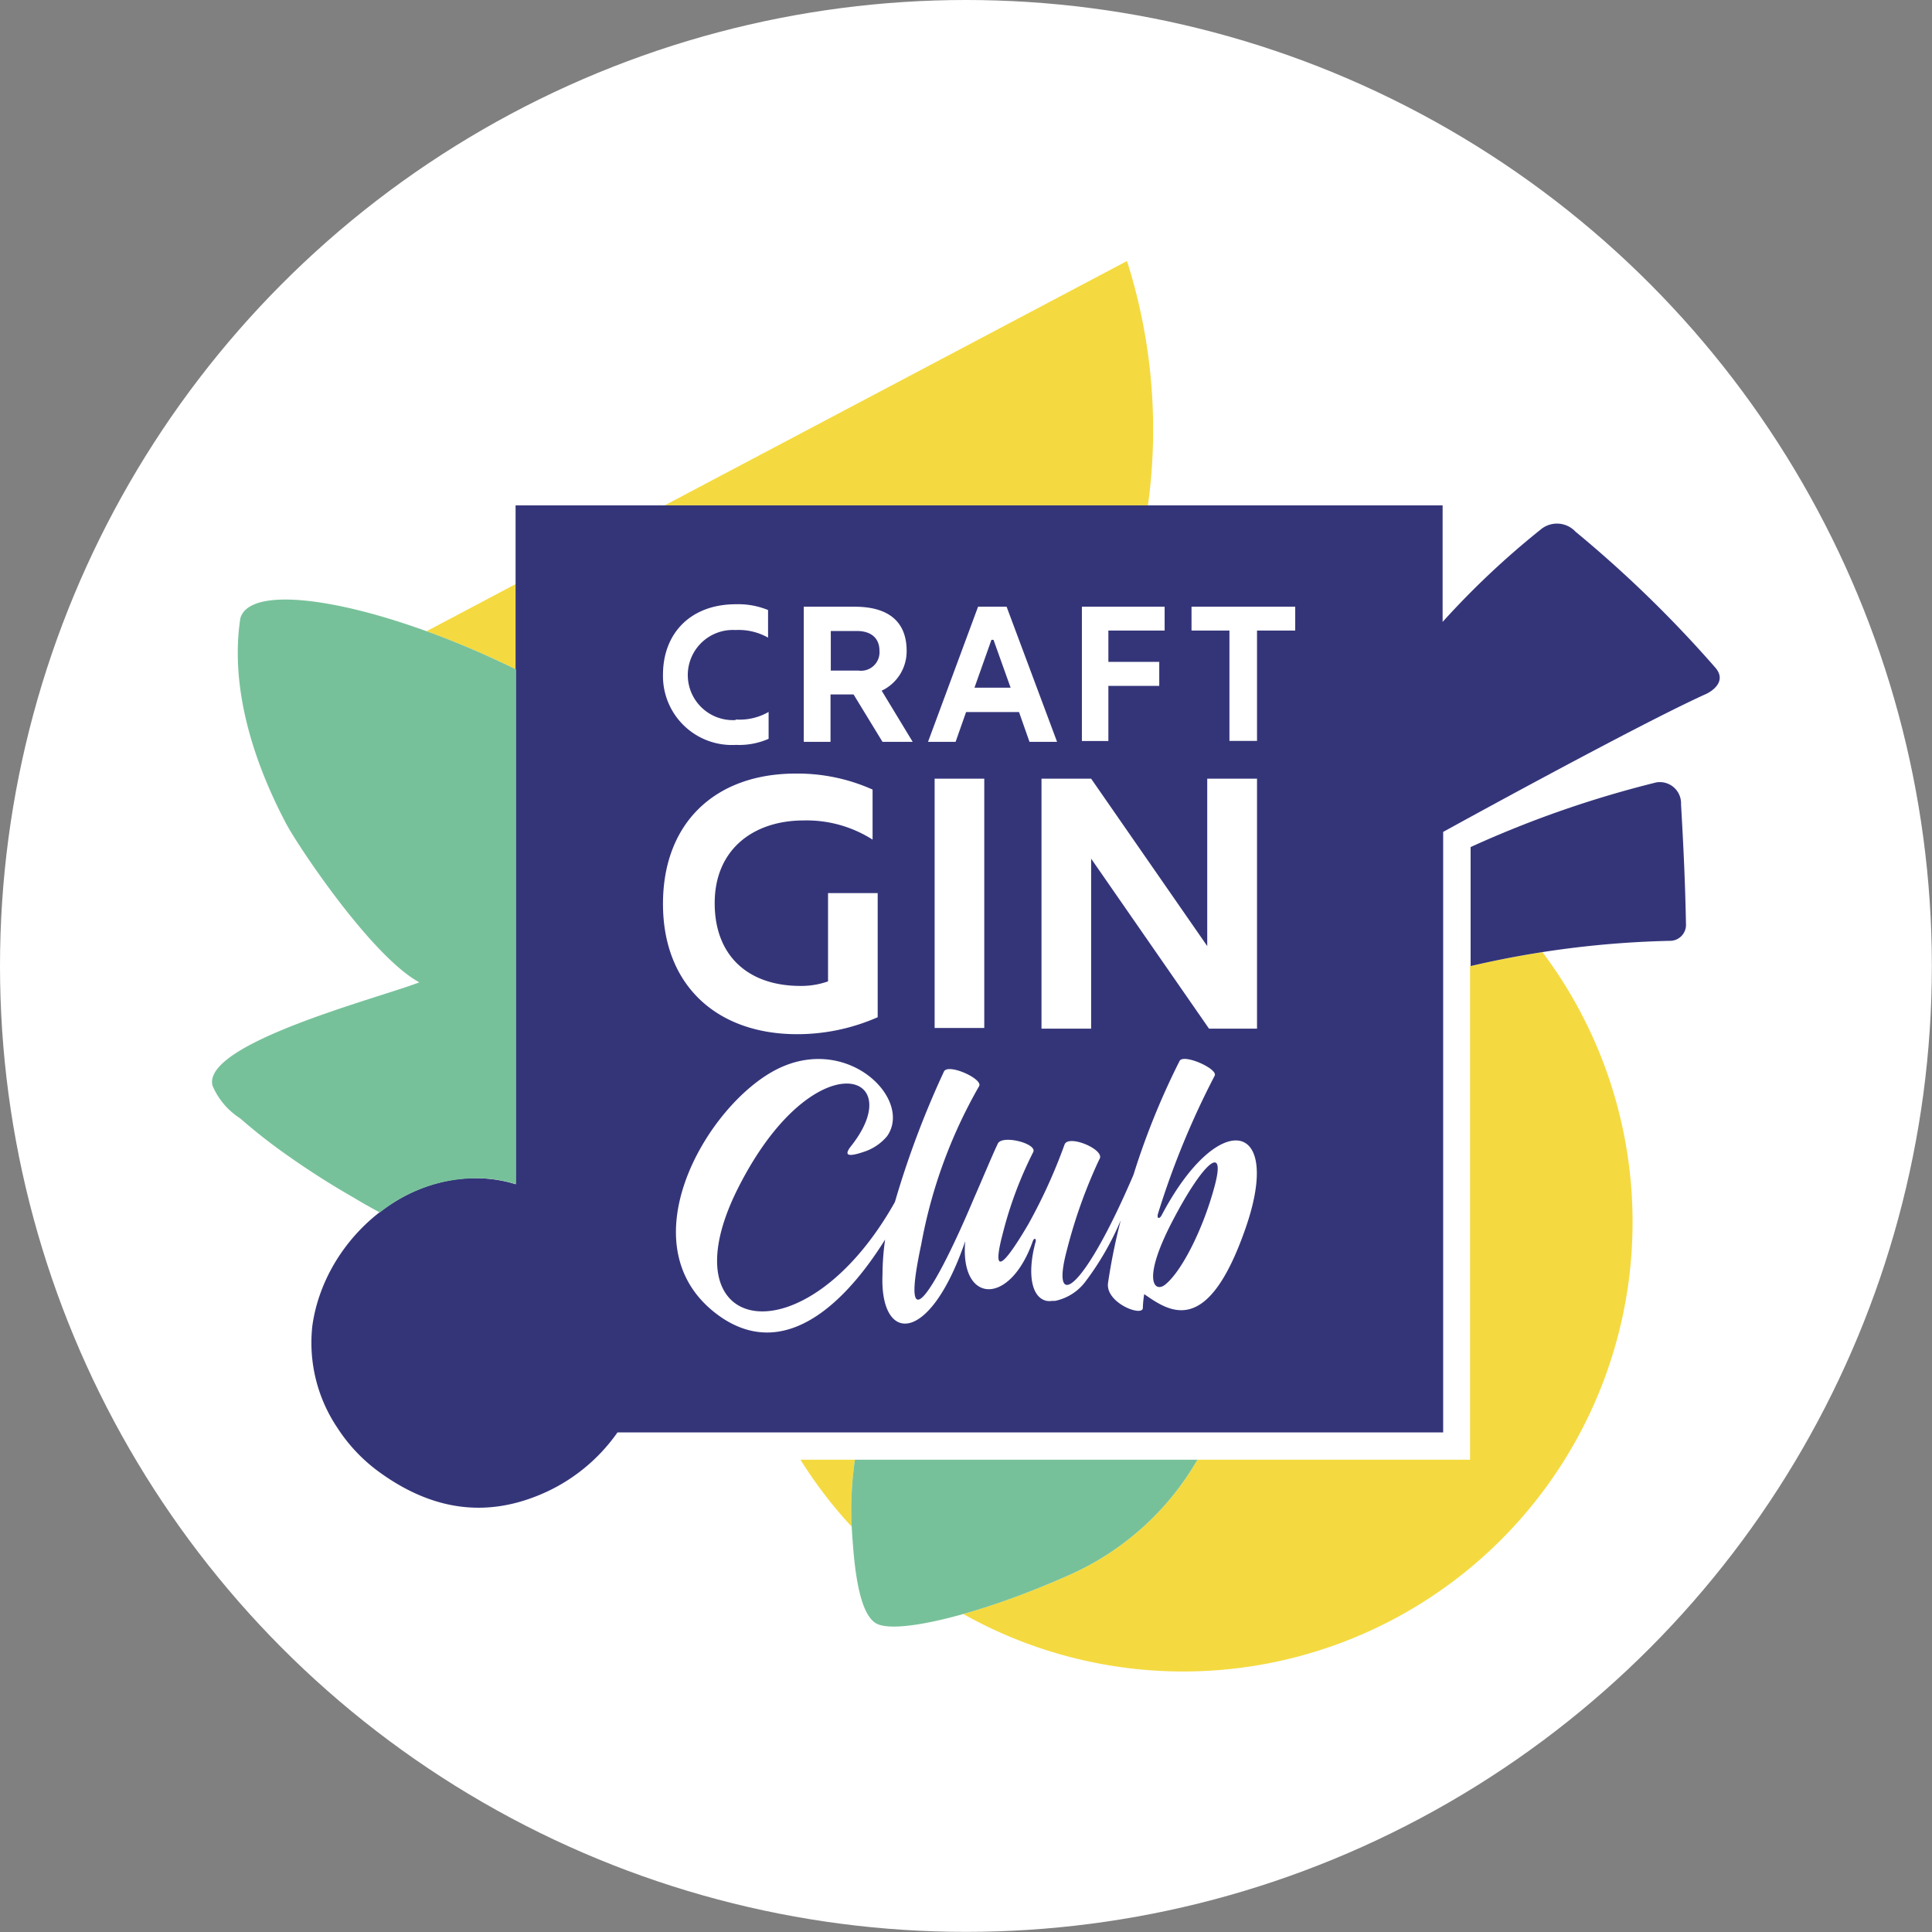
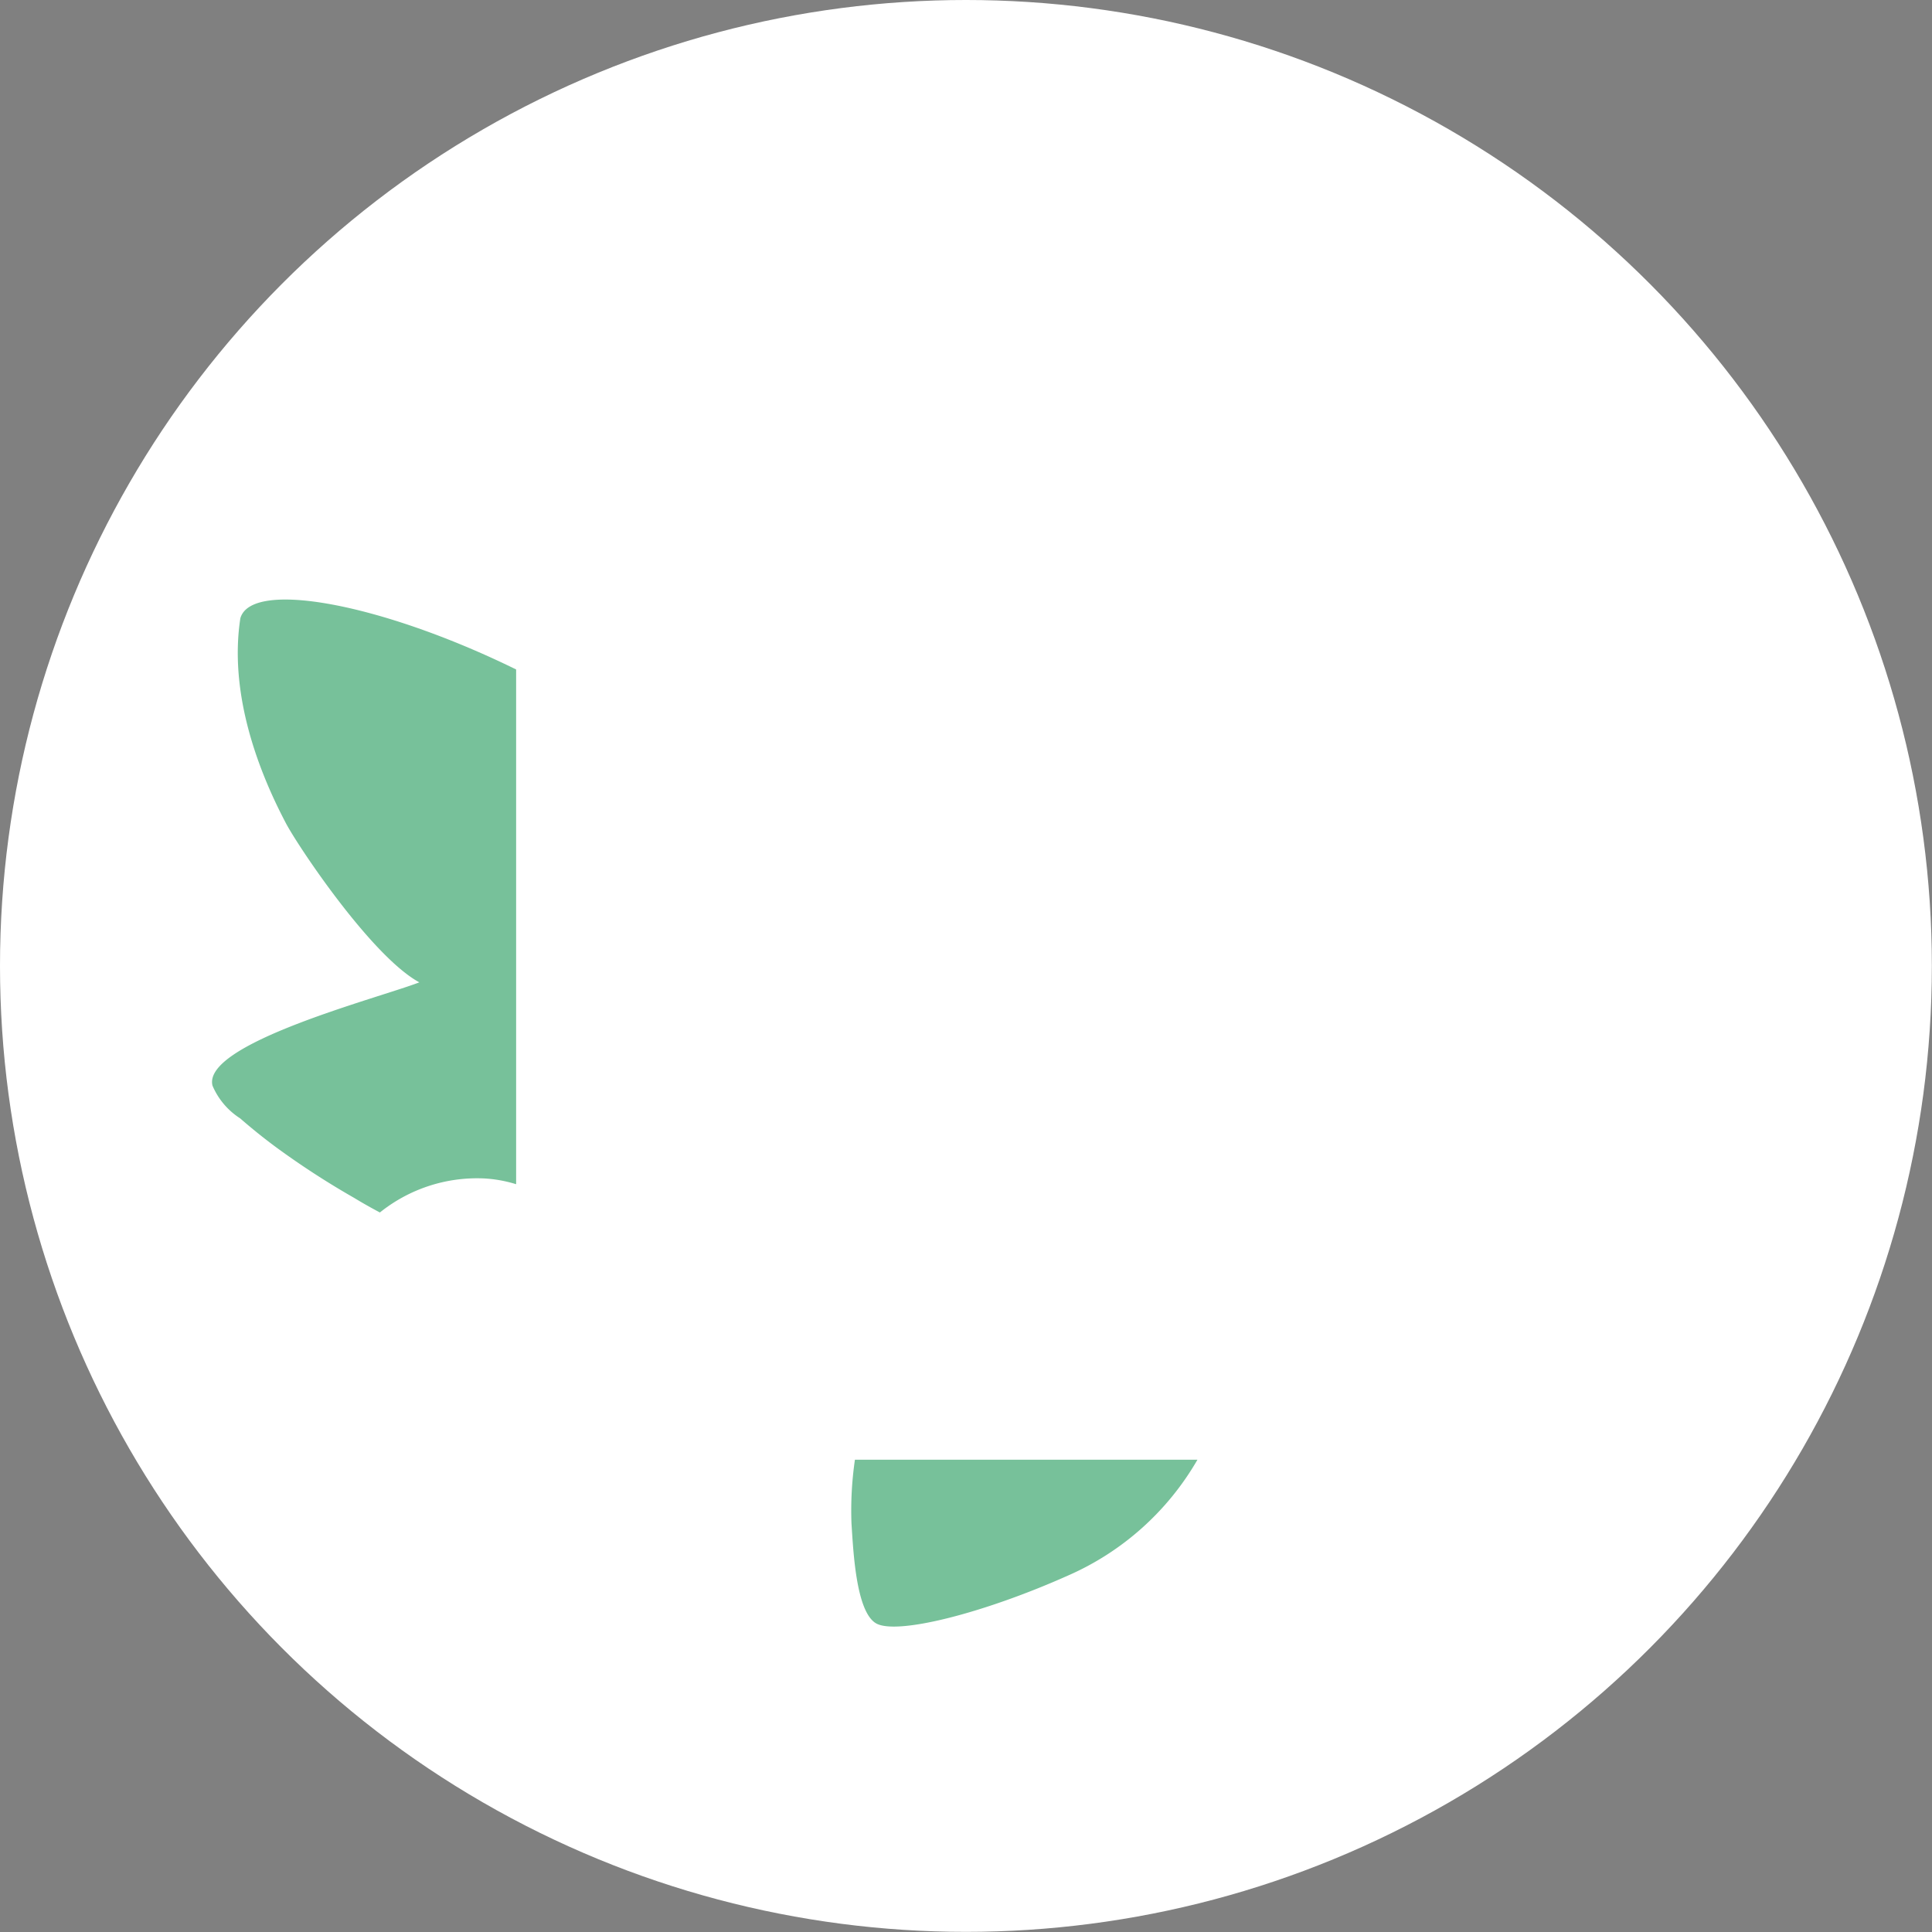
<svg xmlns="http://www.w3.org/2000/svg" viewBox="0 0 140.11 140.11">
  <rect x="0" y="0" width="140.11" height="140.11" fill="#808080" stroke="none" />
  <defs>
    <style>.cls-1{fill:#fff;}.cls-2{fill:#f4da40;}.cls-3{fill:#77c19a;}.cls-4{fill:#343579;}</style>
  </defs>
  <g id="Layer_2" data-name="Layer 2">
    <g id="Layer_1-2" data-name="Layer 1">
      <circle class="cls-1" cx="70.05" cy="70.05" r="70.05" />
-       <path class="cls-2" d="M62,105.86a25.52,25.52,0,0,0-.25,4.62v.22a32.28,32.28,0,0,1-3.7-4.84Zm44.61-35.8v35.8H86.84a20.17,20.17,0,0,1-9.41,8.41,57.33,57.33,0,0,1-7.57,2.78,32.59,32.59,0,0,0,42-48C110.09,69.33,108.35,69.66,106.65,70.06Z" />
-       <path class="cls-2" d="M37.43,48.55V42.34l-6.5,3.44A64.52,64.52,0,0,1,37.43,48.55Z" />
-       <path class="cls-2" d="M81.73,18.93,48.2,36.65H83.25A40.3,40.3,0,0,0,81.73,18.93Z" />
      <path class="cls-3" d="M63.49,117.7c1.42.92,7.78-.68,13.94-3.43a20.17,20.17,0,0,0,9.41-8.41H62a25.52,25.52,0,0,0-.25,4.62C61.88,112.44,62.07,116.79,63.49,117.7Z" />
-       <path class="cls-4" d="M123.72,50.33c-3.89,1.75-13.73,7.07-19.06,10v43.55H44.78a12.93,12.93,0,0,1-6,4.67c-4.06,1.56-7.8.74-11.31-1.82a12,12,0,0,1-3-3.18,11.05,11.05,0,0,1-1.82-7.39c.83-6,6.41-11.07,12.4-10.7a9.57,9.57,0,0,1,2.34.42V36.65h67.23V45.1a60.49,60.49,0,0,1,7.1-6.69,1.84,1.84,0,0,1,2.54.15,86.87,86.87,0,0,1,10.13,9.85C125.28,49.43,124.1,50.16,123.72,50.33Zm-3.6,6.41a76.7,76.7,0,0,0-13.47,4.69v8.63a70.3,70.3,0,0,1,14.46-1.83,1.16,1.16,0,0,0,1.16-1.14c-.06-3.09-.18-5.65-.36-8.75A1.54,1.54,0,0,0,120.12,56.74Z" />
      <path class="cls-3" d="M27.55,87.93a11.26,11.26,0,0,1,7.54-2.47,9.57,9.57,0,0,1,2.34.42V48.55c-9.8-4.81-19.21-6.53-20-3.71-.78,5.1,1,10.49,3.31,14.87.85,1.62,6.2,9.65,9.67,11.53-2.94,1.14-15.76,4.43-15,7.49a5.24,5.24,0,0,0,2,2.37c.85.74,1.73,1.45,2.64,2.12a59.51,59.51,0,0,0,5.63,3.65C26.27,87.23,26.91,87.59,27.55,87.93Z" />
-       <path class="cls-1" d="M65.75,47.2C65.75,45,64.33,44,62,44H58.29V53.8h1.94V50.36H61.9L64,53.8h2.19l-2.25-3.71A3.16,3.16,0,0,0,65.75,47.2Zm-3.5,1.43h-2V45.76h1.89c1,0,1.64.49,1.64,1.44A1.34,1.34,0,0,1,62.25,48.63Zm-8.88,3.55a4.21,4.21,0,0,0,2.37-.55v1.95a5.31,5.31,0,0,1-2.37.44,5,5,0,0,1-5.29-5.09c0-3,2-5.11,5.29-5.11a5.71,5.71,0,0,1,2.33.42v2a4.36,4.36,0,0,0-2.37-.55,3.27,3.27,0,1,0,0,6.53ZM78.46,44h6v1.73H80.38V48h3.69v1.74H80.38v4H78.46Zm15.47,0v1.73H91.16v8h-2v-8H86.41V44Zm-23,0L67.3,53.8h2l.76-2.16H73.9l.76,2.16h2L73,44Zm-.26,5.87,1.23-3.47h.15l1.24,3.47ZM48.08,65.55c0-5.87,3.78-9.45,9.63-9.45a13.31,13.31,0,0,1,5.57,1.16v3.63a8.89,8.89,0,0,0-5-1.39c-3.61,0-6.45,2.07-6.45,6,0,3.83,2.44,6,6.22,6a5.82,5.82,0,0,0,2-.33V64.77h3.6v9A14.46,14.46,0,0,1,57.81,75C52,75,48.08,71.47,48.08,65.55Zm19.7,9h3.6V56.47h-3.6ZM87.55,56.47V68.61L79.13,56.47h-3.6V74.6h3.6V62.27L87.68,74.6h3.48V56.47ZM84.26,88.1l0,0c-.17.34-.39.29-.28-.09a60.23,60.23,0,0,1,4.11-10c.26-.5-2.29-1.63-2.55-1.06a54.09,54.09,0,0,0-3.34,8.25c-3.74,8.73-6,9.87-4.84,5.5a37,37,0,0,1,2.31-6.51l.09-.18c.3-.68-2.3-1.76-2.56-1a39.34,39.34,0,0,1-2.63,5.78c-1.47,2.5-2.8,4.27-1.84.63a28.45,28.45,0,0,1,2.2-5.87c.31-.62-2.26-1.28-2.57-.61-.47,1-1,2.3-1.72,3.94-2.9,6.89-5.42,10.77-3.83,3.36A36,36,0,0,1,71,78.78c.35-.52-2.27-1.71-2.55-1.06a66.69,66.69,0,0,0-3.55,9.45h0c-6.56,11.69-16.77,9.7-11.38-1s12.48-8.5,8.22-3.08c-.58.72-.25.83.88.45a3.66,3.66,0,0,0,1.71-1.14c1.89-2.68-2.86-7.45-8-4.85s-11.21,13.07-4,18c5.12,3.44,9.64-2.09,11.86-5.66A18.21,18.21,0,0,0,64,92.41c-.22,5,3.38,5.25,6-2.4l0,0c-.41,4.51,3.21,4.78,4.9,0,.09-.25.27-.22.2.07h0a2.5,2.5,0,0,0-.07.26c-.49,2-.26,3.75.87,4a1.53,1.53,0,0,0,.43,0h.19a3.69,3.69,0,0,0,2.22-1.43,20.81,20.81,0,0,0,2.54-4.42,43.12,43.12,0,0,0-.93,4.59c-.14,1.44,2.53,2.44,2.53,1.77a7.35,7.35,0,0,1,.1-1c1.88,1.32,4.6,3.13,7.35-4.78S88.34,80.38,84.26,88.1ZM88.09,86c-.83,3.13-2.4,6.22-3.6,7.17-.77.6-1.71-.31.55-4.64S88.92,82.91,88.09,86Z" />
    </g>
  </g>
</svg>